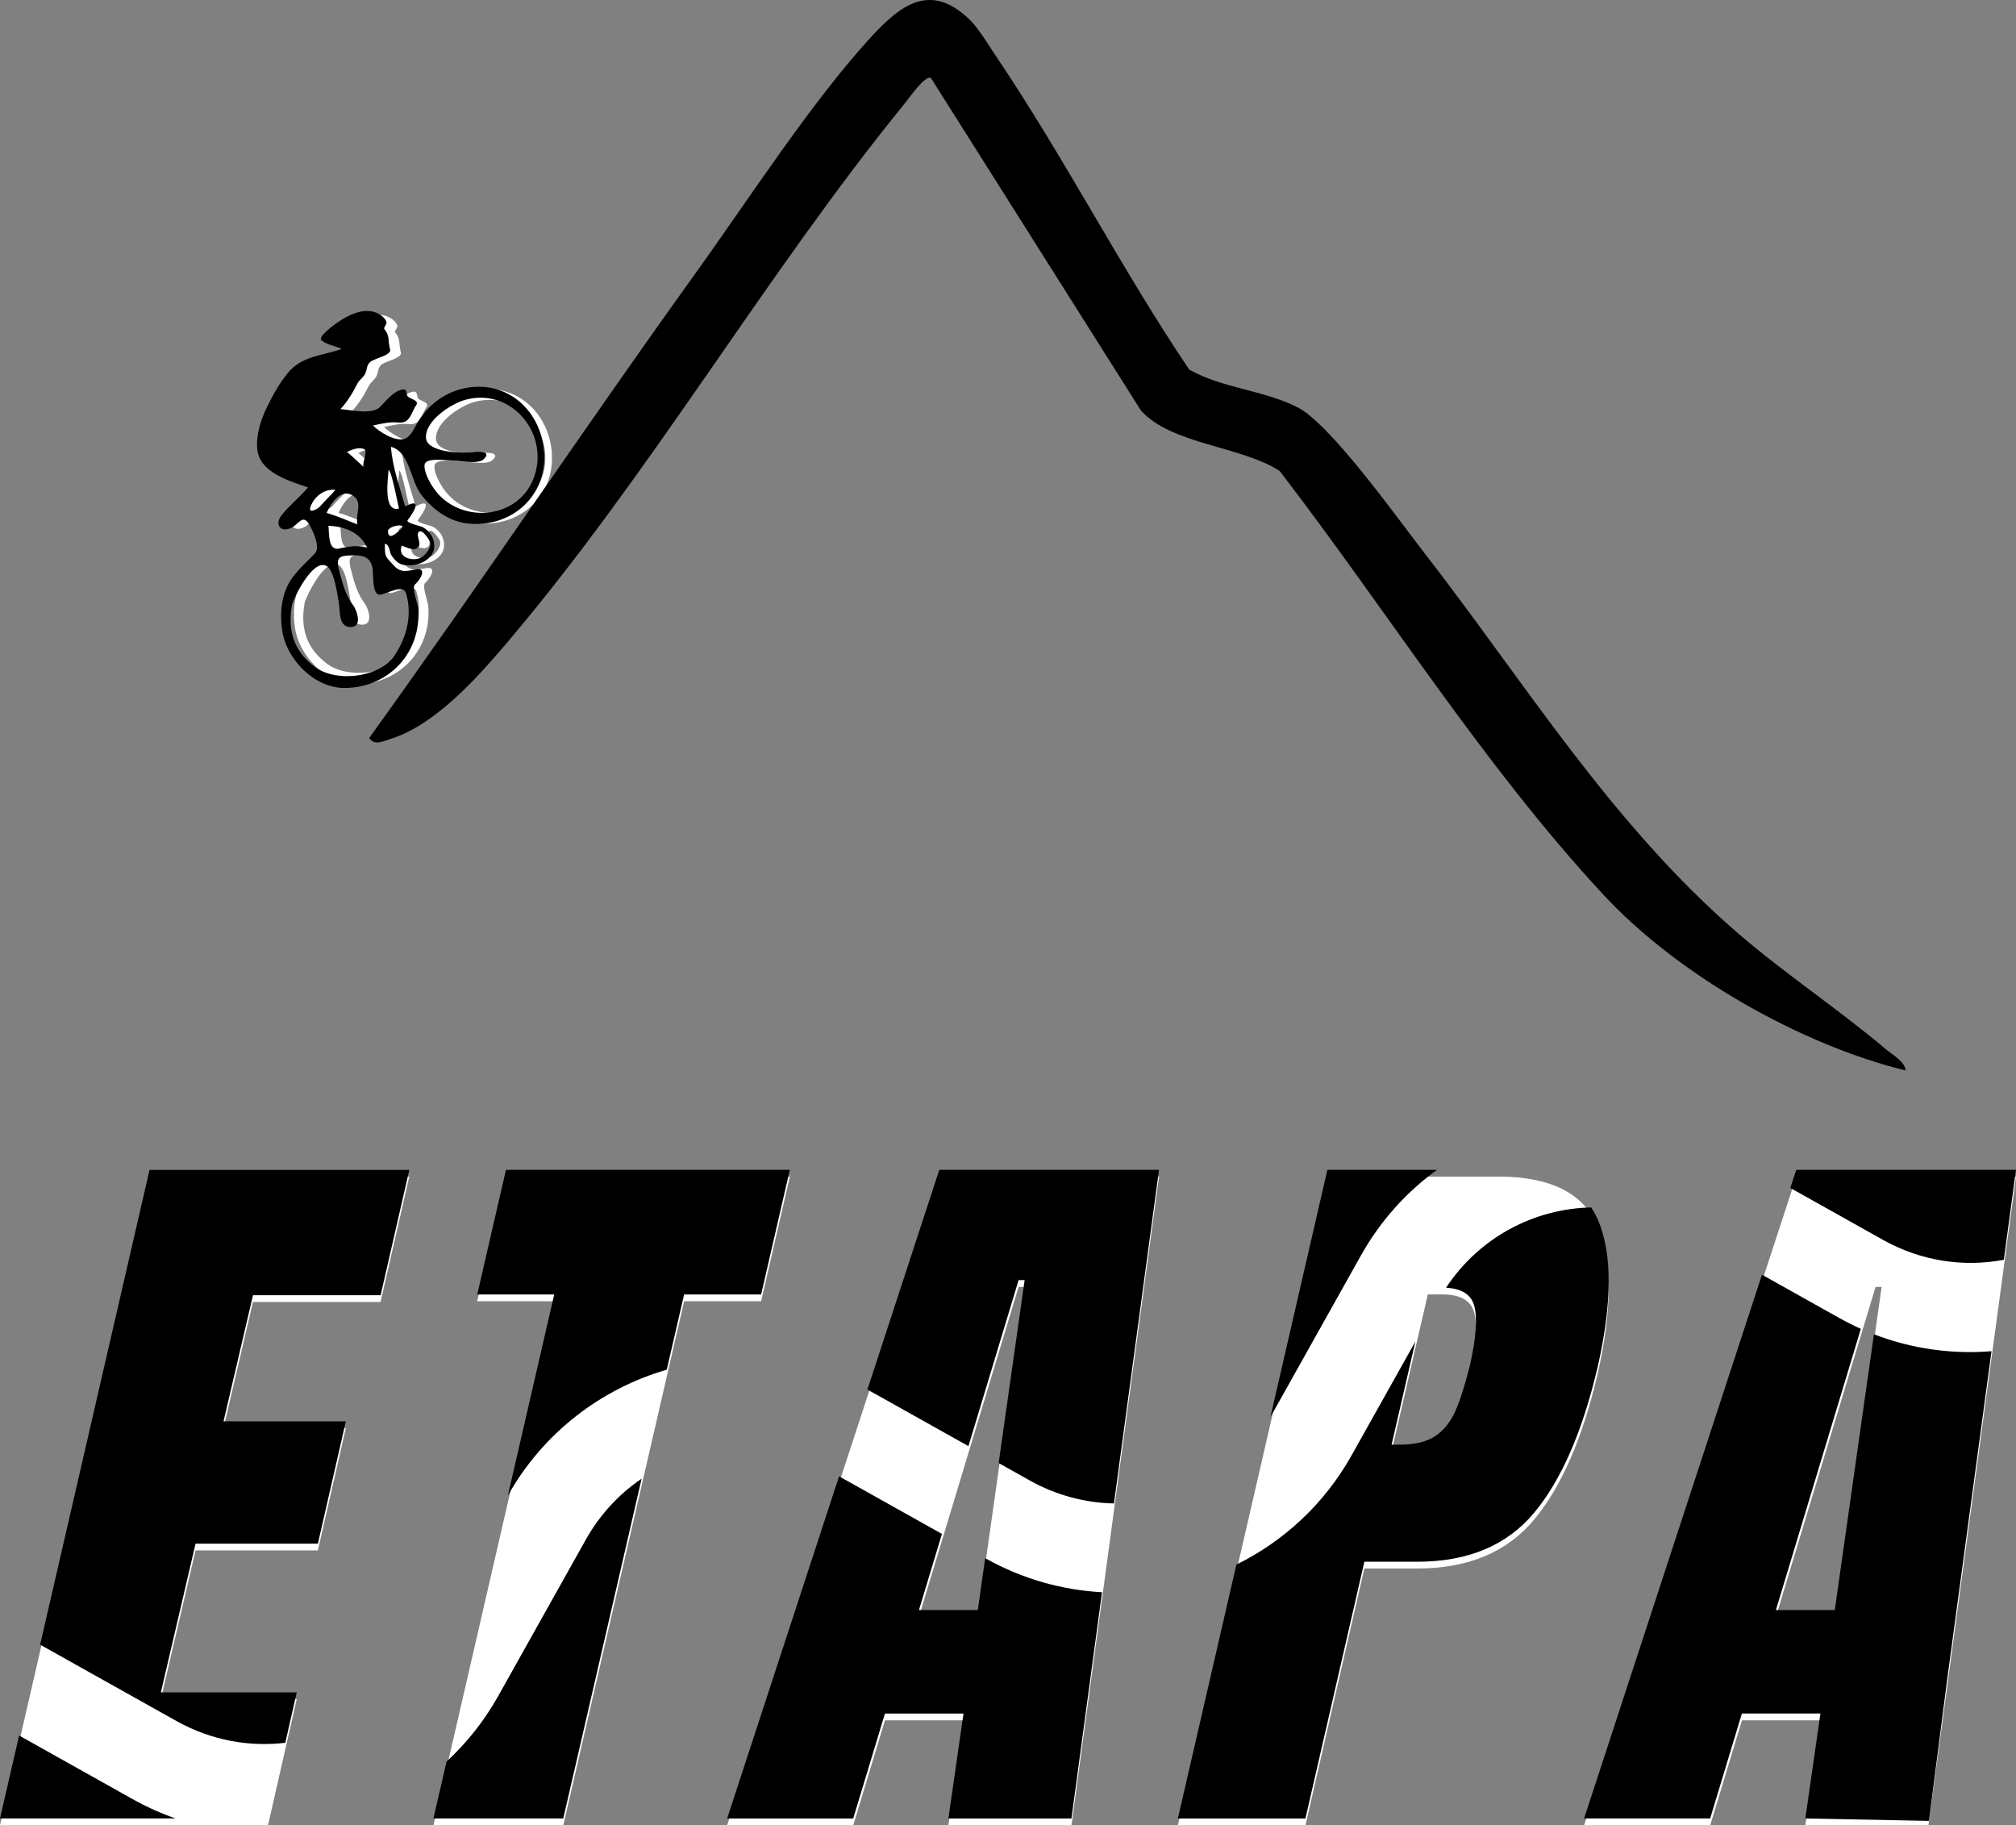
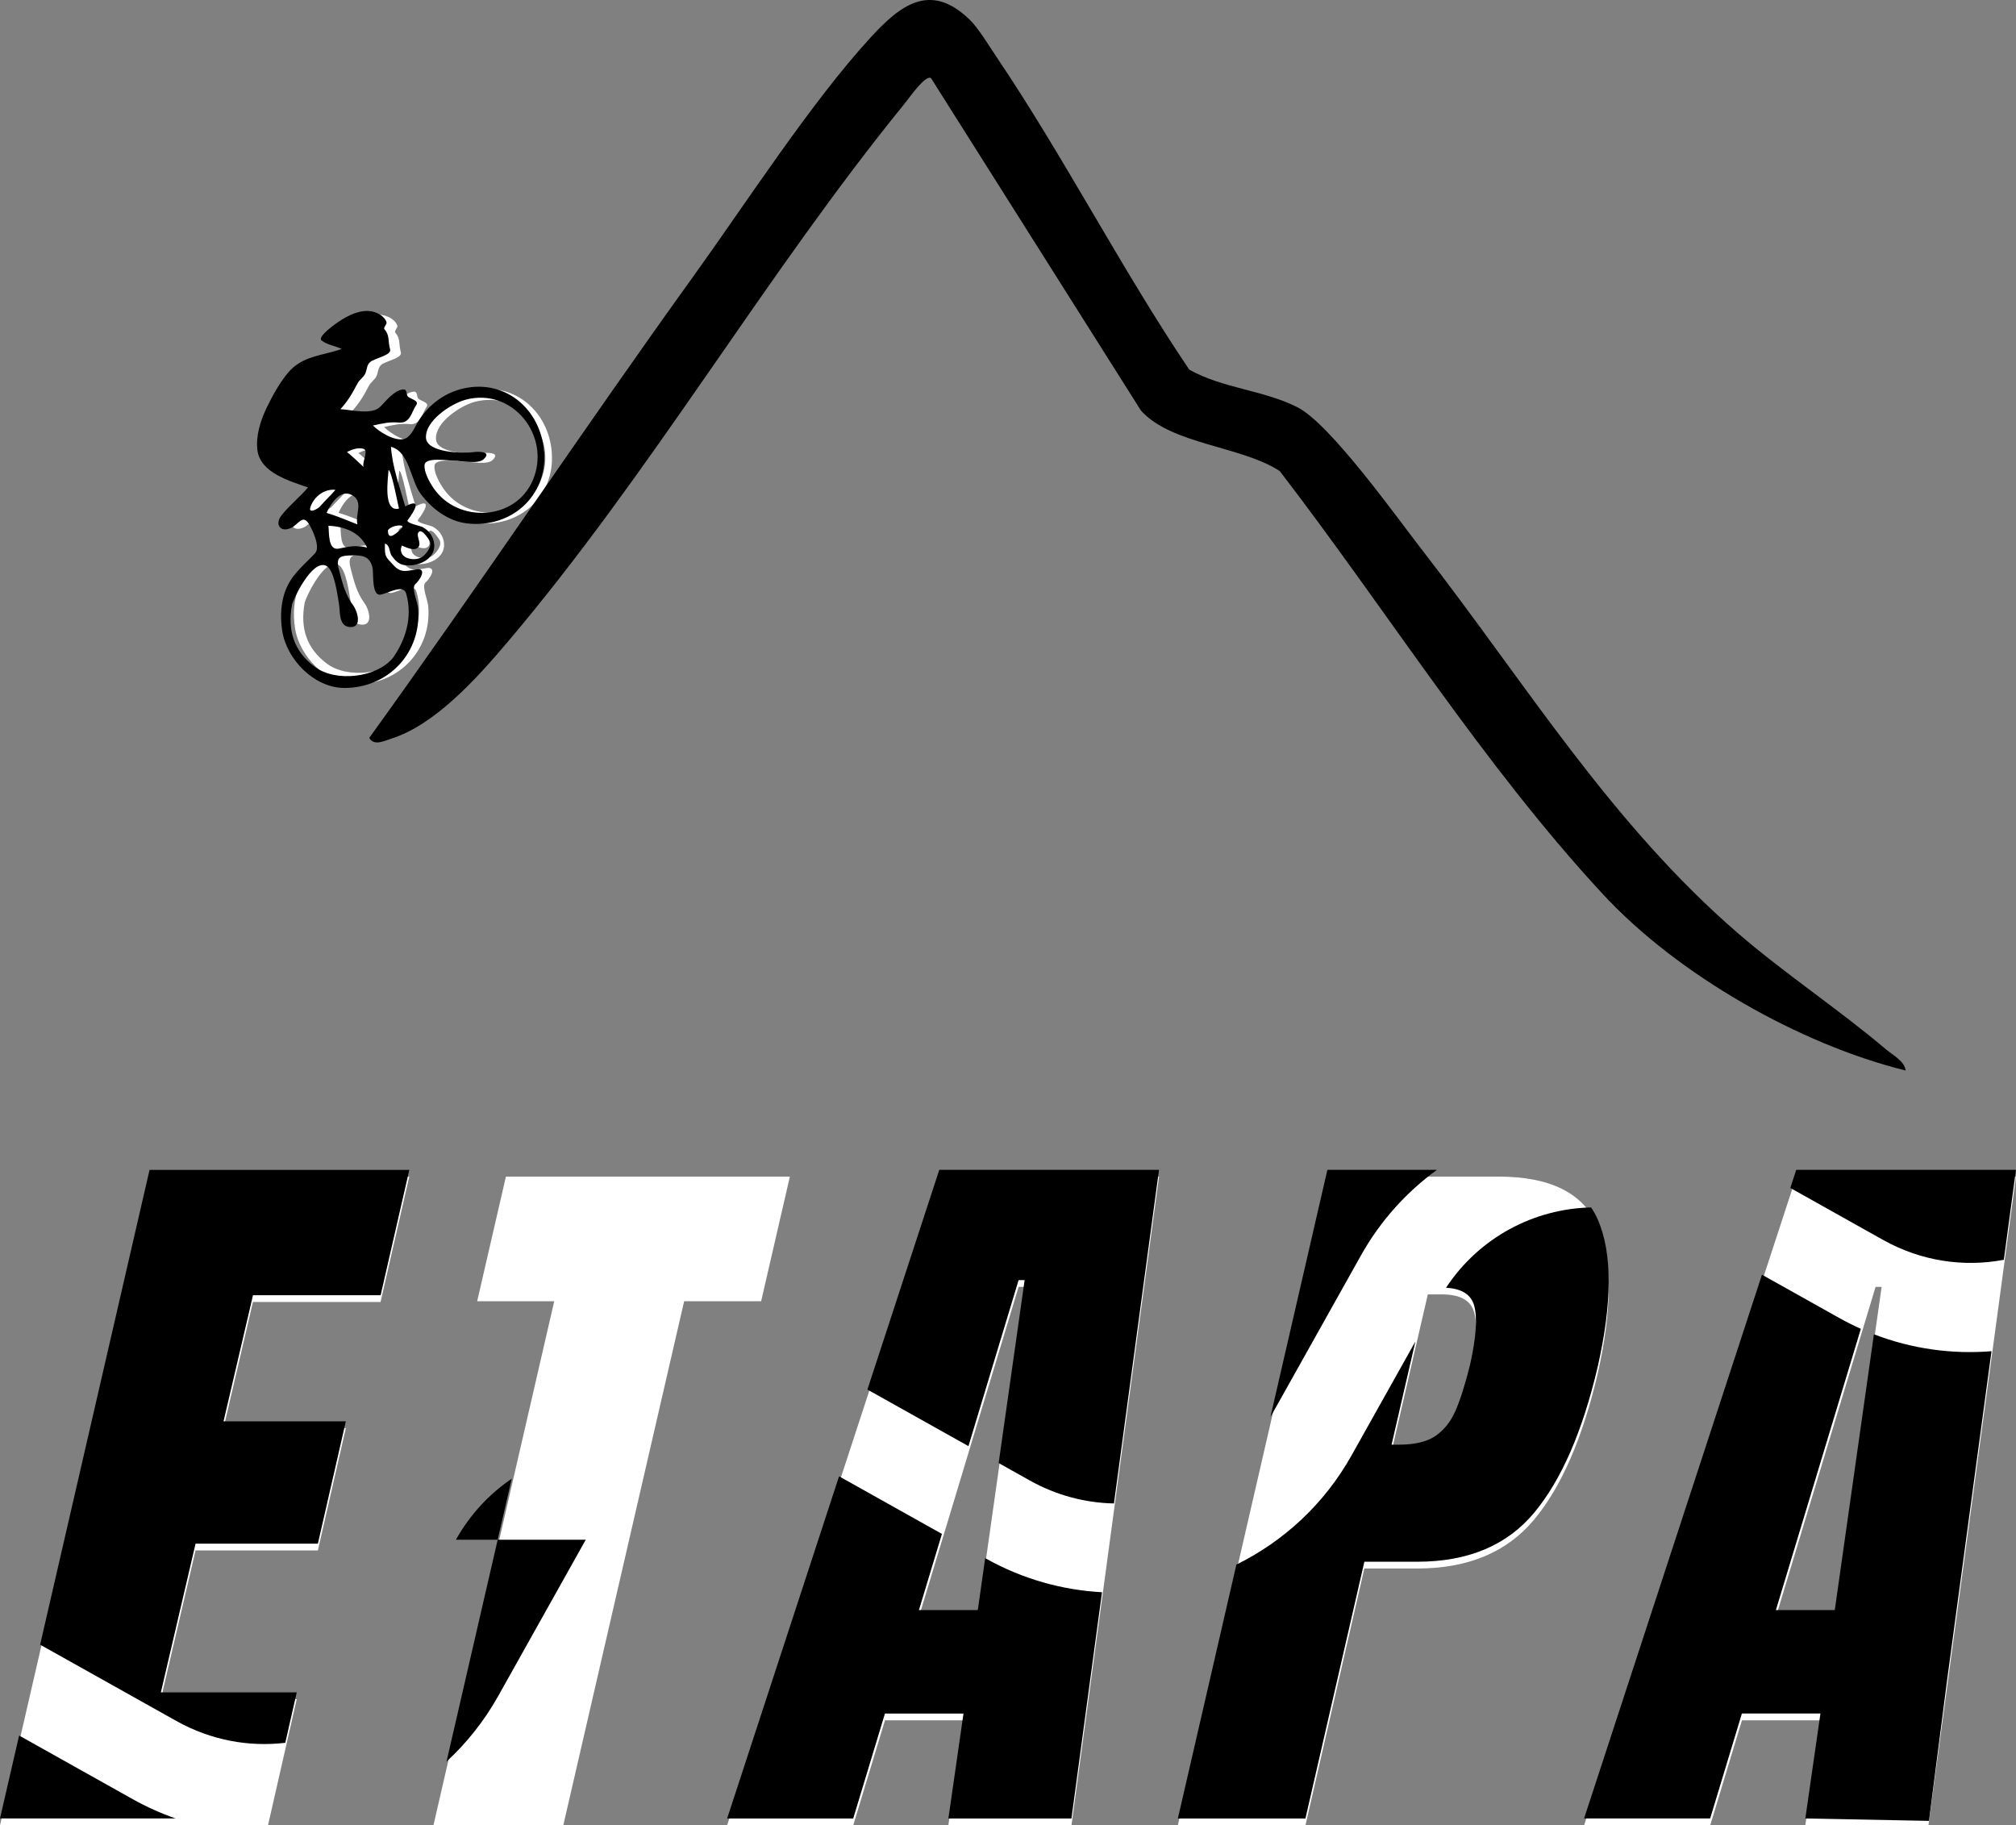
<svg xmlns="http://www.w3.org/2000/svg" id="Capa_1" data-name="Capa 1" viewBox="0 0 609.85 552.13">
  <rect x="0" y="0" width="609.85" height="552.13" fill="#808080" stroke="none" />
  <defs>
    <style>
      .cls-1 {
        fill: none;
      }

      .cls-2 {
        clip-path: url(#clippath-17);
      }

      .cls-3 {
        clip-path: url(#clippath-19);
      }

      .cls-4 {
        clip-path: url(#clippath-11);
      }

      .cls-5 {
        clip-path: url(#clippath-16);
      }

      .cls-6 {
        clip-path: url(#clippath-18);
      }

      .cls-7 {
        clip-path: url(#clippath-10);
      }

      .cls-8 {
        clip-path: url(#clippath-15);
      }

      .cls-9 {
        clip-path: url(#clippath-20);
      }

      .cls-10 {
        clip-path: url(#clippath-9);
      }

      .cls-11 {
        fill: #fff;
      }
    </style>
    <clipPath id="clippath">
      <rect class="cls-1" x="106.05" y="206.36" width="2.67" height="1.33" />
    </clipPath>
    <clipPath id="clippath-1">
      <rect class="cls-1" x="60.81" y="109.46" width="107.01" height="83.83" transform="translate(-75.3 146.14) rotate(-51.36)" />
    </clipPath>
    <clipPath id="clippath-3">
      <rect class="cls-1" x="107.38" y="206.36" width="1.33" height="1.33" />
    </clipPath>
    <clipPath id="clippath-4">
      <rect class="cls-1" x="60.81" y="109.46" width="107.01" height="83.83" transform="translate(-75.3 146.14) rotate(-51.36)" />
    </clipPath>
    <clipPath id="clippath-6">
      <rect class="cls-1" x="146.05" y="137.03" width="1.33" height="1.33" />
    </clipPath>
    <clipPath id="clippath-7">
      <rect class="cls-1" x="60.81" y="109.46" width="107.01" height="83.83" transform="translate(-75.3 146.14) rotate(-51.36)" />
    </clipPath>
    <clipPath id="clippath-9">
      <rect class="cls-1" x="106.05" y="165.03" width="1.33" height="1.33" />
    </clipPath>
    <clipPath id="clippath-10">
      <rect class="cls-1" x="60.81" y="109.46" width="107.01" height="83.83" transform="translate(-75.3 146.14) rotate(-51.36)" />
    </clipPath>
    <clipPath id="clippath-11">
      <rect class="cls-1" x="60.98" y="109.23" width="107.01" height="83.82" transform="translate(-75.06 146.19) rotate(-51.36)" />
    </clipPath>
    <clipPath id="clippath-12">
      <rect class="cls-1" x="105.34" y="204.1" width="1.04" height="1.04" />
    </clipPath>
    <clipPath id="clippath-13">
      <rect class="cls-1" x="59.61" y="108.58" width="106.37" height="82.13" transform="translate(-74.53 144.3) rotate(-51.36)" />
    </clipPath>
    <clipPath id="clippath-15">
-       <rect class="cls-1" x="105.34" y="163.41" width="1.04" height="1.04" />
-     </clipPath>
+       </clipPath>
    <clipPath id="clippath-16">
      <rect class="cls-1" x="59.61" y="108.58" width="106.37" height="82.13" transform="translate(-74.53 144.3) rotate(-51.36)" />
    </clipPath>
    <clipPath id="clippath-17">
      <rect class="cls-1" x="59.42" y="108.83" width="106.38" height="82.13" transform="translate(-74.79 144.25) rotate(-51.36)" />
    </clipPath>
    <clipPath id="clippath-18">
      <rect class="cls-1" x="104.3" y="163.41" width="2.09" height="1.04" />
    </clipPath>
    <clipPath id="clippath-19">
      <rect class="cls-1" x="59.61" y="108.58" width="106.37" height="82.13" transform="translate(-74.53 144.3) rotate(-51.36)" />
    </clipPath>
    <clipPath id="clippath-20">
      <rect class="cls-1" x="59.42" y="108.83" width="106.38" height="82.13" transform="translate(-74.79 144.25) rotate(-51.36)" />
    </clipPath>
    <clipPath id="clippath-21">
      <rect class="cls-1" x="122.04" y="158.19" width="1.04" height="1.04" />
    </clipPath>
    <clipPath id="clippath-22">
      <rect class="cls-1" x="59.61" y="108.58" width="106.37" height="82.13" transform="translate(-74.53 144.3) rotate(-51.36)" />
    </clipPath>
  </defs>
  <g id="_75d414a1e2" data-name="75d414a1e2">
    <path class="cls-11" d="M166.92,136.98c.97,13.24-9.9,22.72-22.82,21.24-5.6-.65-10.45-4.32-13.77-8.72-3.05-4.05-3.29-12.55-8.83-14.01.42,6.09,2.59,11.86,4.23,17.69,5.22-2.79,2.65,1.55.73,4.05-.68.88,3.68,1.69,4.38,2.05,2.03,1.06,3.31,2.9,3.49,5.19.34,4.43-4.97,6.73-8.93,6.08-1.68-.28-2.8-1.48-3.73-2.82-.69-1-.45-3.16-1.96-3.53-.09,4.09.17,3.78,2.57,6.42,2.11,2.34,3.82,1.7,6.63,1.23,3.57-.6,1.1,3.27-.2,4.36-1.22,1.03.67,5.27.83,7.14,1.13,13.13-8.74,23.62-21.83,23.64h0c-8.99.02-17.15-8.51-18.45-16.89-.67-4.36-.46-9,1.4-13.06,1.92-4.16,5.36-6.77,8.35-10.03,1.63-1.78-.75-6.92-1.86-8.69-1.84-2.94-3.09.17-5.2,1.18-3.22,1.54-4.97-1.02-2.93-3.66,2.33-3,5.44-5.4,7.9-8.31-5.51-1.93-14.19-4.33-15.02-11.1-.52-4.24.99-8.92,2.82-12.68,1.69-3.48,3.73-7.18,6.2-10.15,4.3-5.19,10.16-5.06,15.97-7.13-1.89-.95-4.28-1.16-5.96-2.53-1.34-1.1,4.19-4.98,5.05-5.56,2.8-1.88,6.48-3.74,9.97-3.03,1.61.34,3.76,1.49,4.24,3.2.17.58-1,1.6-.65,2.01,1.69,1.95,1.01,3.44,1.72,6.04.48,1.76-4.65,2.61-5.93,3.75-1.09.97-.86,2.22-1.45,3.43-.56,1.17-1.74,1.82-2.32,2.96-1.35,2.67-2.97,5.38-5.03,7.57,3.35.18,9.36,1.87,11.92-.81,1.62-1.7,4.07-4.73,6.57-5.02,1.48-.17.89,1.42,1.53,2.11.58.63,3.41,1.17,2.52,2.45-1.45,2.08-1.78,5.53-5.13,5.25-2.97-.25-4.82.24-7.76.88,1.86,1.88,6.32,4.67,9.14,4.01,1.94-.46,3.01-2.98,3.88-4.53,2.8-4.93,7.38-8.71,12.84-10.22,12.79-3.53,23.93,5.51,24.89,18.53v.02ZM106.07,171.9c.97,3.8,1.85,7.42,4.21,10.58,1.27,1.7,2.92,6.98-1.25,6.44-3.07-.4-2.57-4.66-2.95-6.84-.46-2.63-1.38-10.08-3.75-11.27-4.22-2.12-9.92,10.09-10.18,11.57-1.34,7.53.47,13.68,6.76,18.38,6.19,4.63,18.4,3.26,23.23-2.73,3.54-5.03,5.92-11.88,3.86-19.01-.82-2.85-5.32-.1-7.54.34-2.72.54-2.09-6.28-2.4-7.83-.68-3.35-2.71-3.89-5.99-3.82-3.5.08-4.99.3-4,4.19h0ZM105.13,165.89s-.02,0,0,0ZM106.1,165.68c-.54.11-.82.18-.93.2.14-.03.55-.12.94-.2,2.78-.6,5.51-1.13,8.3-.28-2.09-4.55-6.73-6.29-11.46-6.47.25,1.93-.24,7.49,3.15,6.76h0ZM97.63,153.3c-.82,2.3,2.23.57,2.82-.11,1.42-1.66,3.09-3.12,4.46-4.81.03-.04.06-.07.1-.11-3.11-.36-6.23,1.82-7.38,5.04h0ZM109.04,149.37s-.03-.02-.05-.03c-.03-.01-.05-.03-.07-.04l-.14-.07s.07.04.14.07c.02.01.04.03.07.04.02.01.03.02.05.03.03.02.07.04.1.05.03.02.06.04.1.06.03.01.05.03.07.04.04.02.08.05.13.07-.04-.02-.09-.05-.13-.07-.03-.02-.05-.03-.07-.04-.04-.02-.07-.04-.1-.06-.04-.02-.07-.04-.1-.05ZM110.41,150.08s-.04-.02-.07-.03c-.02-.01-.04-.03-.07-.04s-.05-.02-.08-.04c-.03-.02-.07-.04-.11-.06-.02-.01-.05-.02-.07-.04-.04-.02-.08-.05-.13-.07-.15-.07-.28-.14-.39-.2.13.07.26.14.39.2-3.45-1.82-6.31,2.72-7.47,5.31,3.11.93,6.1,2.22,9.13,3.42-.65-3.21,1.93-6.84-1.65-8.73.04.03.09.05.13.07.03.02.05.03.07.04.04.02.08.04.11.06s.05.03.08.04.05.03.07.04c.03.02.05.03.07.03t0,0h-.01ZM120.6,160.24c-.1,3.74,3.19.22,4.01-.52.09-.08.18-.16.19-.18t0,0s-.07.06-.19.18c1.56-1.41-2.91-1.14-4.01.52ZM129.62,160.84s-.01,0,0,0l.02-.02-.02.02ZM129.98,160.56s-.03.02-.04.03-.03.02-.04.03c-.02.02-.04.03-.05.04-.03.02-.05.04-.07.06s-.04.03-.06.05-.04.03-.06.04c.02-.01.03-.03.06-.04.02-.02.04-.03.06-.05.03-.02.05-.04.07-.06-1.26.98.97,3.43-.32,4.68-1.23,1.19-3.58-.1-4.81-.57-1.6,3.94,4.09,4.92,6.18,3.26,1.35-1.08,3.06-3.29,1.9-4.97-.45-.65-2.03-3.11-2.94-2.4.02-.02.04-.03.05-.04.02-.01.03-.02.04-.03s.03-.02.04-.03.02-.02.03-.02c.08-.06.06-.05,0,0-.01,0-.02.01-.03.02h0ZM123.86,153.82c-.32-1.2-2.21-11.46-3.09-11.41-.07,2.02-1.8,12.65,3.09,11.41ZM113.51,136.18c-1.42-.65-3.87.14-5.11.93.22-.14,4.45,3.91,4.96,4.35-.54-1.18,1.43-4.69.15-5.29h0ZM143.5,121.58c-4.16,1.14-11.93,6.15-11.62,11.28.26,4.43,11.06,4.66,14.17,4.21-.08.01-.14.02-.2.03-.02,0-.04,0-.05.01h-.04s-.05,0-.07.01c.02,0,.04,0,.07-.01h.04s.03,0,.05-.01c.07,0,.14-.02.2-.03,1.23-.18,5.64-.31,2.85,2.17-1.62,1.45-6.61.4-8.58.39-1.64-.01-8.63-1.2-8.88,1.23-.22,2.16,1.53,5.23,2.7,6.94,7.18,10.48,24.38,9.68,29.46-2.51,5.42-13.02-6.04-27.56-20.11-23.7h0ZM145.56,137.15s.05-.01.13-.02c-.06.01-.11.02-.13.02t0,0Z" />
    <g class="cls-10">
      <g class="cls-7">
        <g class="cls-4">
          <g>
            <path class="cls-11" d="M106.92,165.51s-.03,0-.07.01c.03,0,.06-.01.07-.01Z" />
            <path class="cls-11" d="M106.75,165.54c-.08.02-.2.05-.36.08.14-.03.27-.06.36-.08Z" />
          </g>
        </g>
      </g>
    </g>
    <path class="cls-11" d="M0,552.12l45.23-196.21h78.58l-8.69,37.92h-38.6l-8.9,38.15h37l-8.46,37h-37l-10.5,45h41.1l-8.69,38.15H0h0Z" />
    <path class="cls-11" d="M131.12,552.12l36.54-158.52h-23.31l8.69-37.69h85.9l-8.69,37.69h-23.29l-36.56,158.52h-39.28Z" />
    <path class="cls-11" d="M219.96,552.12l64.19-196.21h66.46l-26.48,196.21h-37.25l4.58-31.75h-23.75l-9.6,31.75h-38.15ZM277.98,489.08h17.81l14.17-99.81h-1.83l-30.15,99.81h0Z" />
    <path class="cls-11" d="M401.54,355.91h51.85c15.68,0,25.69,5.06,30.02,15.19,4.34,10.13,4.31,24.94-.1,44.44-4.57,19.49-10.97,34.18-19.19,44.08-8.22,9.89-20.02,14.83-35.4,14.83h-16l-17.81,77.67h-38.6l45.23-196.21ZM423.25,439.06c4.72,0,8.38-.88,10.96-2.63s4.59-4.26,6.04-7.54c1.46-3.28,2.94-7.96,4.46-14.04,1.83-8.22,2.25-14.16,1.25-17.81-.99-3.67-4.22-5.5-9.69-5.5h-4.35l-10.96,47.52h2.29Z" />
    <path class="cls-11" d="M479.2,552.12l64.19-196.21h66.46l-26.48,196.21h-37.25l4.58-31.75h-23.75l-9.6,31.75h-38.15ZM537.22,489.08h17.81l14.17-99.81h-1.83l-30.15,99.81h0Z" />
  </g>
  <path d="M86.3,527.16l3.47-15.24h-41.11l10.5-44.99h37l8.46-37h-37l8.91-38.14h38.61l8.68-37.92H45.24L12.14,497.49l41.21,23.08c10.47,5.86,21.98,7.91,32.97,6.6h-.02Z" />
  <path d="M0,550.06h53.14c-4.44-1.54-8.81-3.49-13.05-5.87l-34.31-19.22L0,550.06" />
-   <path d="M201.7,414.3l5.25-22.75h23.3l8.67-37.69h-85.87l-8.68,37.69h23.29l-14.03,60.85c10.8-19.21,28.37-32.35,48.08-38.1h-.01Z" />
-   <path d="M177.2,465.74l-26.48,47.27c-4.25,7.59-9.57,14.23-15.64,19.85l-3.97,17.2h39.28l23.7-102.78c-6.77,4.59-12.6,10.8-16.89,18.46h0Z" />
+   <path d="M177.2,465.74l-26.48,47.27c-4.25,7.59-9.57,14.23-15.64,19.85l-3.97,17.2l23.7-102.78c-6.77,4.59-12.6,10.8-16.89,18.46h0Z" />
  <path d="M298.02,471.32l-2.23,15.7h-17.81l6.96-23.03-31.12-17.43-33.86,103.51h38.14l9.6-31.75h23.76l-4.57,31.75h37.23l9.24-68.44c-11.98-.65-23.99-3.96-35.13-10.19l-.21-.12Z" />
  <path d="M292.96,437.43l15.17-50.22h1.83l-7.86,55.34,9.37,5.25c8.12,4.55,16.87,6.8,25.51,6.97l13.63-100.91h-66.47l-21.75,66.48c.6.32,1.2.64,1.8.98l28.76,16.11h0Z" />
  <path d="M411.7,379.74c5.89-10.51,13.81-19.21,22.99-25.88h-33.15l-17.21,74.67c.3-.5.6-1.01.89-1.52l26.48-47.27h0Z" />
  <path d="M437.43,389.53c4.77.25,7.61,2.07,8.53,5.45.99,3.65.58,9.58-1.25,17.8-1.52,6.1-3.01,10.78-4.46,14.05-1.45,3.28-3.46,5.79-6.05,7.54-2.58,1.75-6.24,2.62-10.96,2.62h-2.28l7.2-31.21-19.31,34.46c-8.3,14.81-20.61,26.01-34.84,33.03l-17.7,76.79h38.59l17.83-77.66h15.98c15.38,0,27.18-4.95,35.4-14.84,8.22-9.9,14.62-24.59,19.19-44.08,4.42-19.49,4.45-34.3.11-44.42-.59-1.37-1.29-2.64-2.09-3.83-17.24.38-33.83,9.03-43.9,24.31h.01Z" />
  <path d="M566.87,403.6l-11.84,83.41h-17.81l25.69-85.06c-2.21-.99-4.4-2.08-6.55-3.29l-23.36-13.08-53.81,164.48h38.14l9.6-31.75h23.76l-4.57,31.75,37.4.73,5.51-42.76,13.41-99.31c-11.86.96-24.01-.66-35.57-5.12Z" />
  <path d="M606.17,381.08l3.67-27.22h-66.47l-1.79,5.48,28.01,15.69c11.62,6.51,24.52,8.32,36.57,6.04h.01Z" />
  <path d="M437.43,389.53c-.38-.02-.77-.03-1.17-.03" />
  <g id="eef4490acc">
    <path d="M164.61,136.66c1,13.51-10.1,23.19-23.28,21.67-5.73-.66-10.66-4.41-14.04-8.89-3.12-4.13-3.37-12.8-9.02-14.29.43,6.21,2.65,12.1,4.31,18.04,5.33-2.84,2.71,1.58.75,4.13-.69.89,3.75,1.73,4.47,2.1,2.07,1.07,3.38,2.95,3.56,5.3.35,4.51-5.06,6.86-9.1,6.2-1.72-.27-2.86-1.51-3.81-2.87-.71-1.02-.46-3.23-2.01-3.6-.09,4.17.18,3.85,2.63,6.55,2.15,2.38,3.9,1.73,6.75,1.25,3.64-.62,1.14,3.34-.2,4.46-1.25,1.04.68,5.38.85,7.28,1.15,13.39-8.93,24.09-22.27,24.11-9.18,0-17.49-8.68-18.82-17.24-.69-4.45-.47-9.18,1.43-13.32,1.94-4.24,5.46-6.89,8.52-10.22,1.66-1.82-.77-7.06-1.91-8.86-1.88-3.01-3.15.17-5.31,1.2-3.28,1.57-5.07-1.03-2.98-3.74,2.37-3.05,5.54-5.5,8.05-8.48-5.62-1.96-14.48-4.42-15.32-11.33-.53-4.32,1.01-9.1,2.88-12.93,1.73-3.56,3.81-7.32,6.32-10.35,4.39-5.3,10.36-5.17,16.3-7.27-1.93-.97-4.37-1.19-6.09-2.58-1.37-1.13,4.28-5.08,5.16-5.67,2.86-1.92,6.62-3.82,10.17-3.09,1.65.34,3.83,1.52,4.32,3.27.17.59-1.02,1.63-.66,2.05,1.73,1.99,1.02,3.51,1.75,6.16.49,1.79-4.74,2.65-6.05,3.82-1.12,1-.88,2.27-1.48,3.5-.57,1.19-1.78,1.85-2.37,3.02-1.38,2.71-3.03,5.48-5.13,7.72,3.42.18,9.56,1.91,12.16-.83,1.65-1.73,4.14-4.83,6.69-5.12,1.52-.18.91,1.45,1.56,2.15.59.64,3.47,1.19,2.56,2.5-1.48,2.12-1.82,5.64-5.23,5.36-3.02-.26-4.92.25-7.91.89,1.9,1.92,6.45,4.76,9.32,4.09,1.98-.46,3.07-3.03,3.96-4.61,2.84-5.03,7.53-8.89,13.09-10.43,13.06-3.6,24.41,5.62,25.39,18.9h.04ZM102.53,172.28c.99,3.88,1.89,7.58,4.29,10.8,1.3,1.73,2.99,7.12-1.27,6.56-3.13-.41-2.63-4.75-3.01-6.98-.46-2.67-1.4-10.29-3.82-11.5-4.31-2.16-10.12,10.31-10.39,11.81-1.37,7.68.48,13.96,6.9,18.74,6.3,4.72,18.77,3.33,23.69-2.79,3.62-5.13,6.04-12.12,3.94-19.4-.83-2.9-5.43-.1-7.7.35-2.77.55-2.12-6.4-2.45-7.98-.69-3.42-2.77-3.97-6.11-3.9-3.57.09-5.09.31-4.09,4.28h.02ZM101.59,166.15s-.02,0,0,0ZM102.56,165.94c-.55.11-.83.18-.95.2.14-.03.56-.11.96-.21,2.83-.61,5.62-1.15,8.48-.28-2.13-4.65-6.87-6.42-11.7-6.61.27,1.97-.24,7.64,3.21,6.9h0ZM93.93,153.31c-.83,2.34,2.28.58,2.87-.12,1.45-1.69,3.16-3.19,4.56-4.9.03-.04.07-.08.09-.12-3.17-.36-6.35,1.86-7.53,5.15h.01ZM105.57,149.29s-.03-.02-.05-.03-.05-.02-.07-.03c-.08-.05-.11-.07-.13-.08.02,0,.07.04.13.08.02,0,.05.02.07.03s.04.02.05.03c.04.02.08.04.1.06.04.02.07.04.1.06.03,0,.06.02.08.04.05.02.09.05.13.07-.05-.02-.09-.05-.13-.07-.03-.02-.05-.03-.08-.04-.03-.02-.07-.04-.1-.06s-.07-.04-.1-.06ZM106.96,150.03s-.04-.03-.07-.04c-.02,0-.05-.03-.08-.04-.02,0-.05-.03-.08-.04-.03-.02-.07-.05-.11-.07-.02,0-.05-.03-.08-.04-.04-.02-.09-.05-.13-.08-.15-.08-.28-.14-.4-.21.13.08.27.14.4.21-3.53-1.86-6.44,2.78-7.62,5.42,3.18.95,6.23,2.26,9.31,3.48-.66-3.27,1.96-6.97-1.69-8.9.05.03.09.06.13.08.03,0,.06.03.08.04.04.02.09.05.11.07.03,0,.06.03.08.04.03,0,.06.03.08.04.03.02.06.03.07.04t0,0h0ZM117.36,160.39c-.1,3.82,3.25.23,4.09-.52.09-.09.18-.16.2-.18t0,0s-.07.07-.2.18c1.59-1.44-2.96-1.17-4.09.52ZM126.56,161h0l.02-.02-.02.02ZM126.93,160.71s-.03.03-.05.04c0,0-.03.02-.04.03-.02.02-.04.03-.06.05-.03.02-.05.04-.08.06-.02.02-.04.03-.06.05s-.04.03-.06.04c.02,0,.04-.02.06-.04s.04-.03.06-.05c.03-.02.05-.04.08-.06-1.28,1,1,3.5-.33,4.78-1.26,1.21-3.65-.1-4.9-.59-1.63,4.03,4.18,5.02,6.3,3.33,1.38-1.1,3.12-3.36,1.93-5.07-.46-.66-2.08-3.18-3.01-2.45.02-.02.04-.03.06-.05,0,0,.03-.02.04-.03.02,0,.04-.03.05-.04s.02,0,.03-.02c.08-.07.06-.05,0,0,0,0-.02,0-.03.02h.01ZM120.69,153.83c-.32-1.22-2.27-11.69-3.16-11.63-.07,2.06-1.84,12.9,3.16,11.63ZM110.13,135.84c-1.44-.66-3.94.14-5.2.95.22-.14,4.54,3.99,5.05,4.45-.54-1.2,1.47-4.79.15-5.39h0ZM140.72,120.95c-4.25,1.17-12.17,6.28-11.86,11.51.27,4.52,11.28,4.76,14.46,4.29-.08.02-.14.03-.2.03h-.17.17c.07,0,.14-.02.2-.03,1.26-.18,5.75-.31,2.91,2.22-1.65,1.48-6.74.41-8.75.4-1.66,0-8.8-1.23-9.05,1.25-.22,2.2,1.56,5.34,2.76,7.07,7.32,10.69,24.87,9.88,30.04-2.56,5.53-13.27-6.16-28.11-20.51-24.19h0ZM142.82,136.83s.06,0,.13-.02c-.08,0-.12.02-.13.02s0,0,0,0Z" />
-     <rect class="cls-1" x="101.32" y="165.62" width="2.43" height="2.43" />
    <path class="cls-11" d="M103.24,165.79c-.09.02-.21.05-.37.09.14-.03.27-.06.37-.09Z" />
  </g>
  <g class="cls-8">
    <g class="cls-5">
      <g class="cls-2">
        <path class="cls-11" d="M105.61,164.1s-.03,0-.07.02c.03,0,.06-.01.07-.02Z" />
      </g>
    </g>
  </g>
  <g class="cls-6">
    <g class="cls-3">
      <g class="cls-9">
        <path class="cls-11" d="M105.44,164.13c-.08.02-.2.04-.35.08.14-.03.26-.06.35-.08Z" />
      </g>
    </g>
  </g>
  <g id="_2JsPO0" data-name="2JsPO0">
    <path d="M293.12,5.73c2.82,2.68,6.07,8.15,8.36,11.54,20.51,30.41,37.71,64.03,58.26,94.52,9.99,5.68,22.41,6.17,32.73,11.39,9.96,5.03,30.1,33.36,38.1,43.67,30.91,39.83,56.77,82.33,95.31,115.56,14.12,12.17,30.42,22.96,44.62,34.99,2.02,1.71,5.74,3.67,5.95,6.41-31.97-7.89-68.94-28.92-91.47-53.23-36.35-39.22-65.27-85.69-97.85-128.09-11.64-7.6-32.72-8.01-41.97-18.28l-63.52-100.57c-1.68-1.15-6.64,6.04-7.94,7.64-42.34,51.98-76.71,111.83-120.59,163.44-8.81,10.36-21.5,24.55-34.76,28.72-2.23.7-5.15,2.27-6.66-.22,33.28-46.13,64.85-93.51,98.08-139.67,16.05-22.3,35.55-52.54,53.63-72.25,9.03-9.84,17.98-16.72,29.71-5.56h.01Z" />
  </g>
</svg>